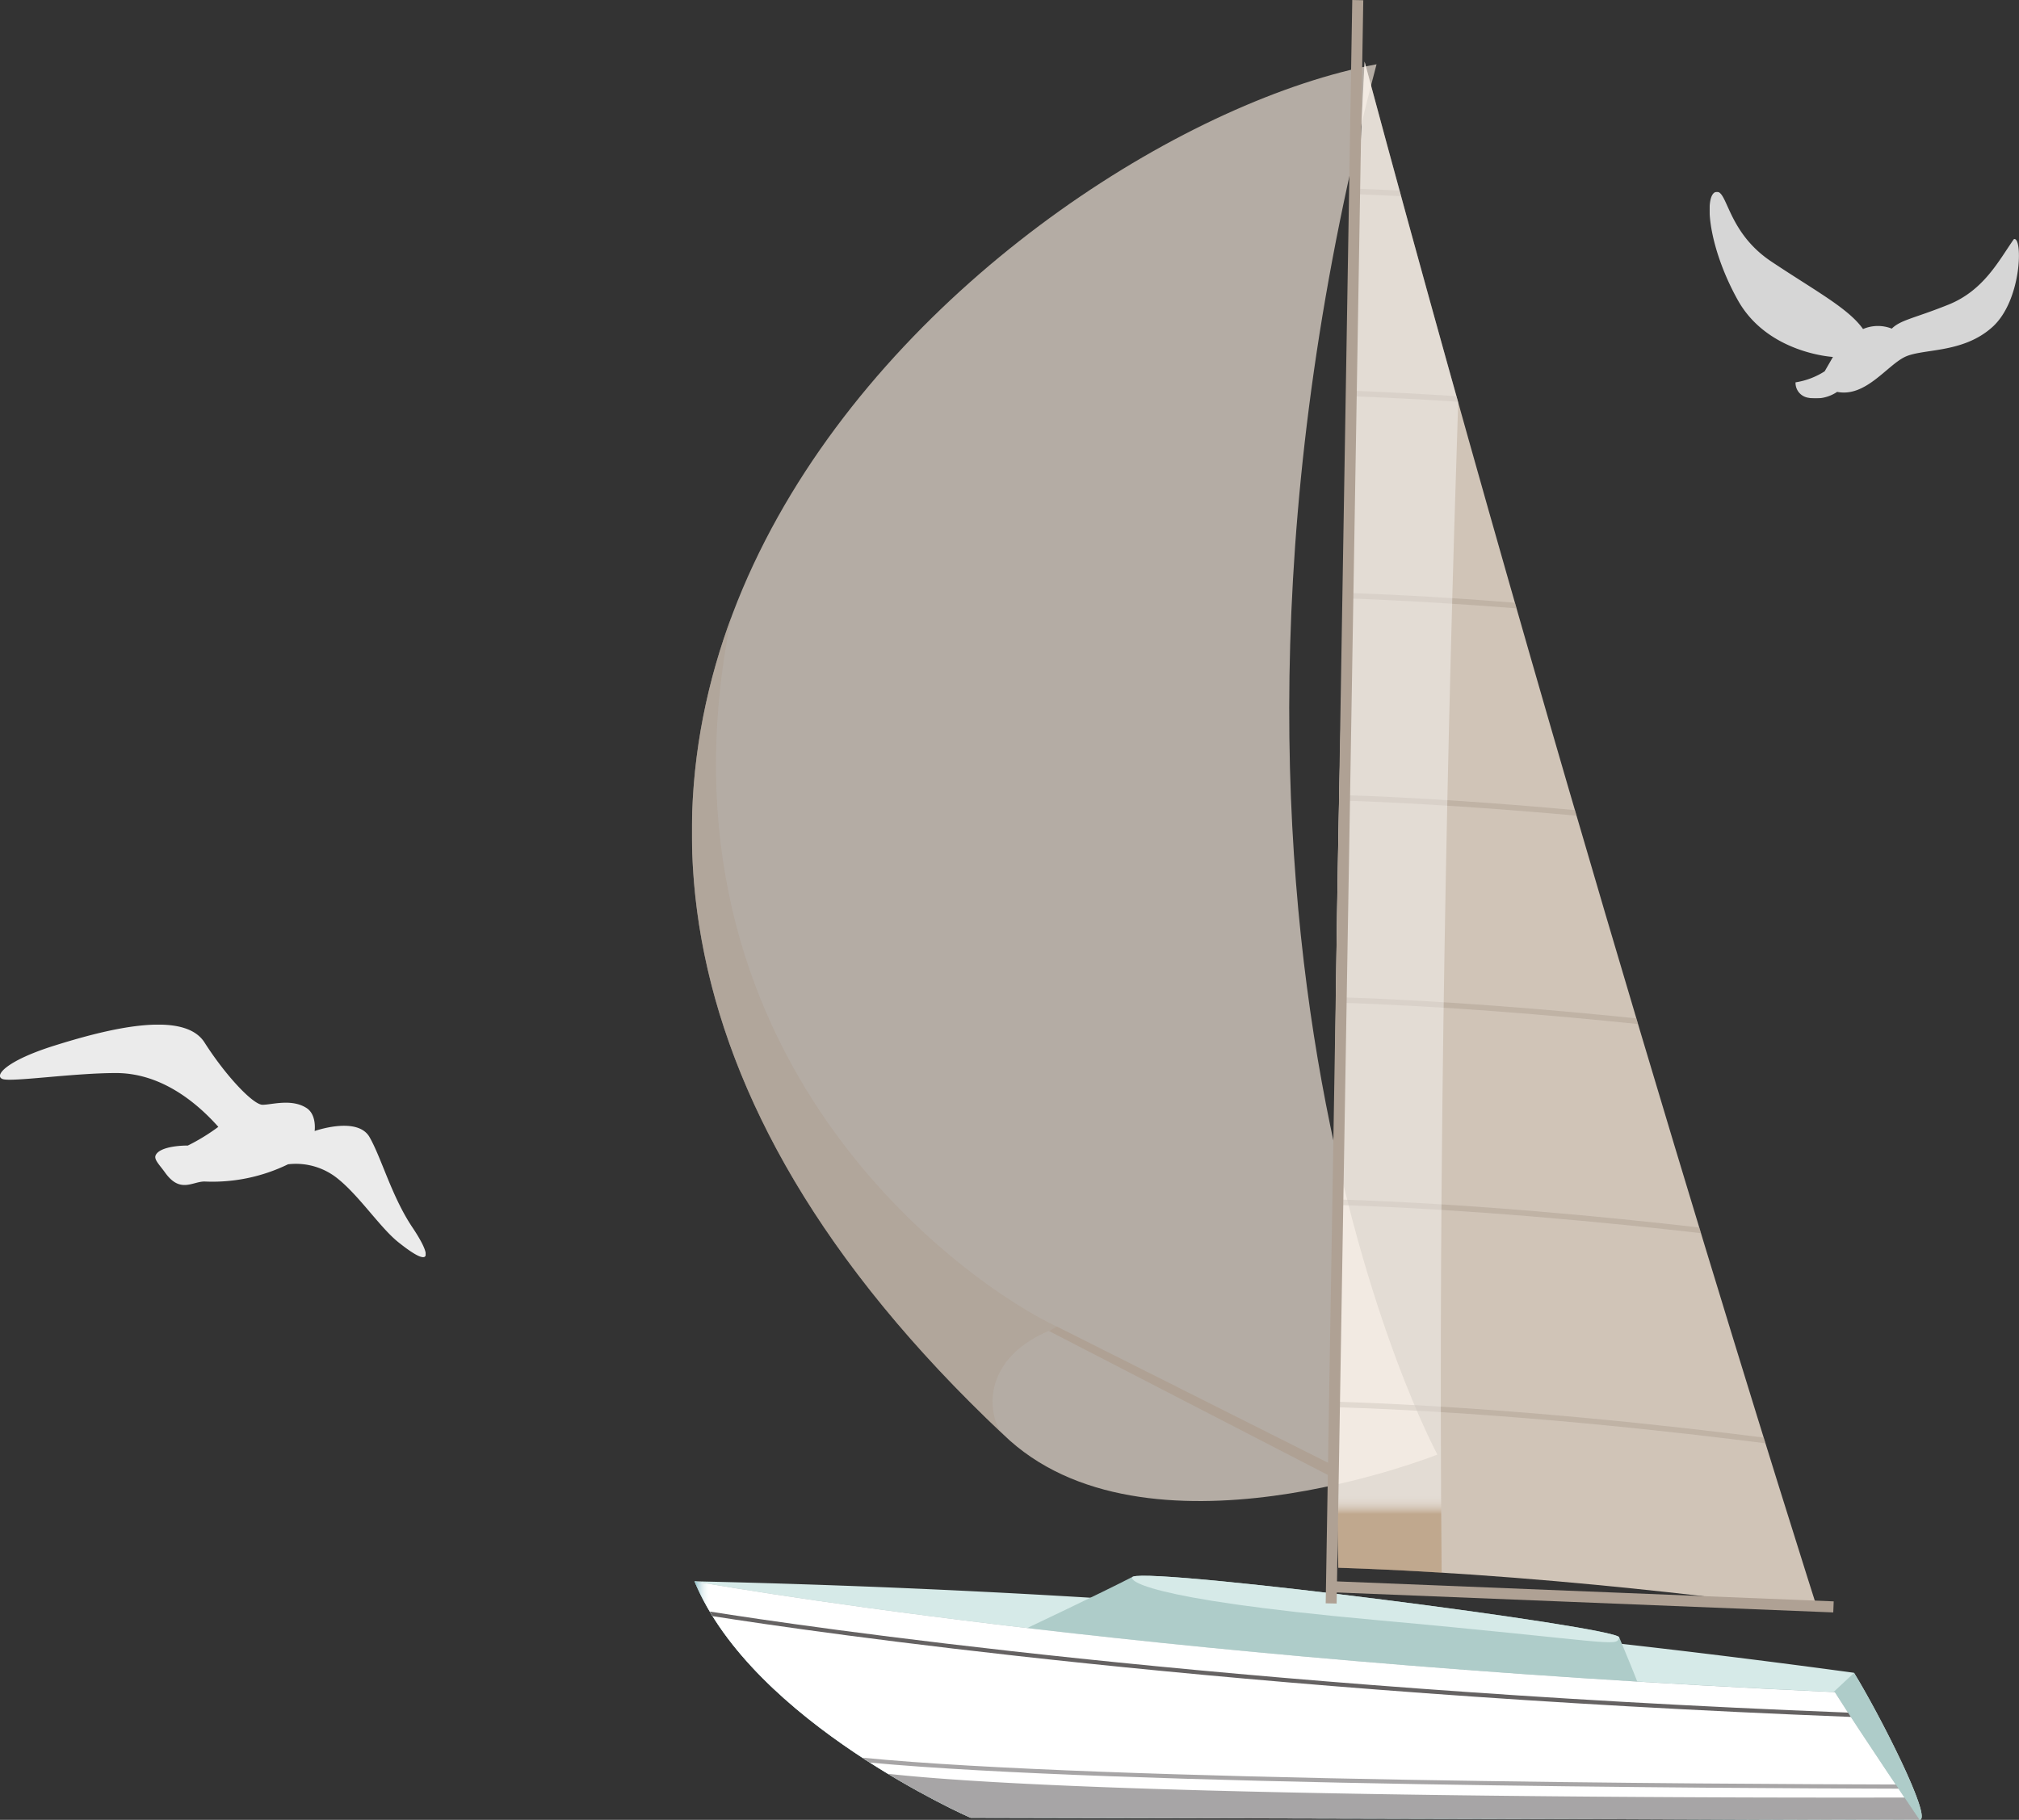
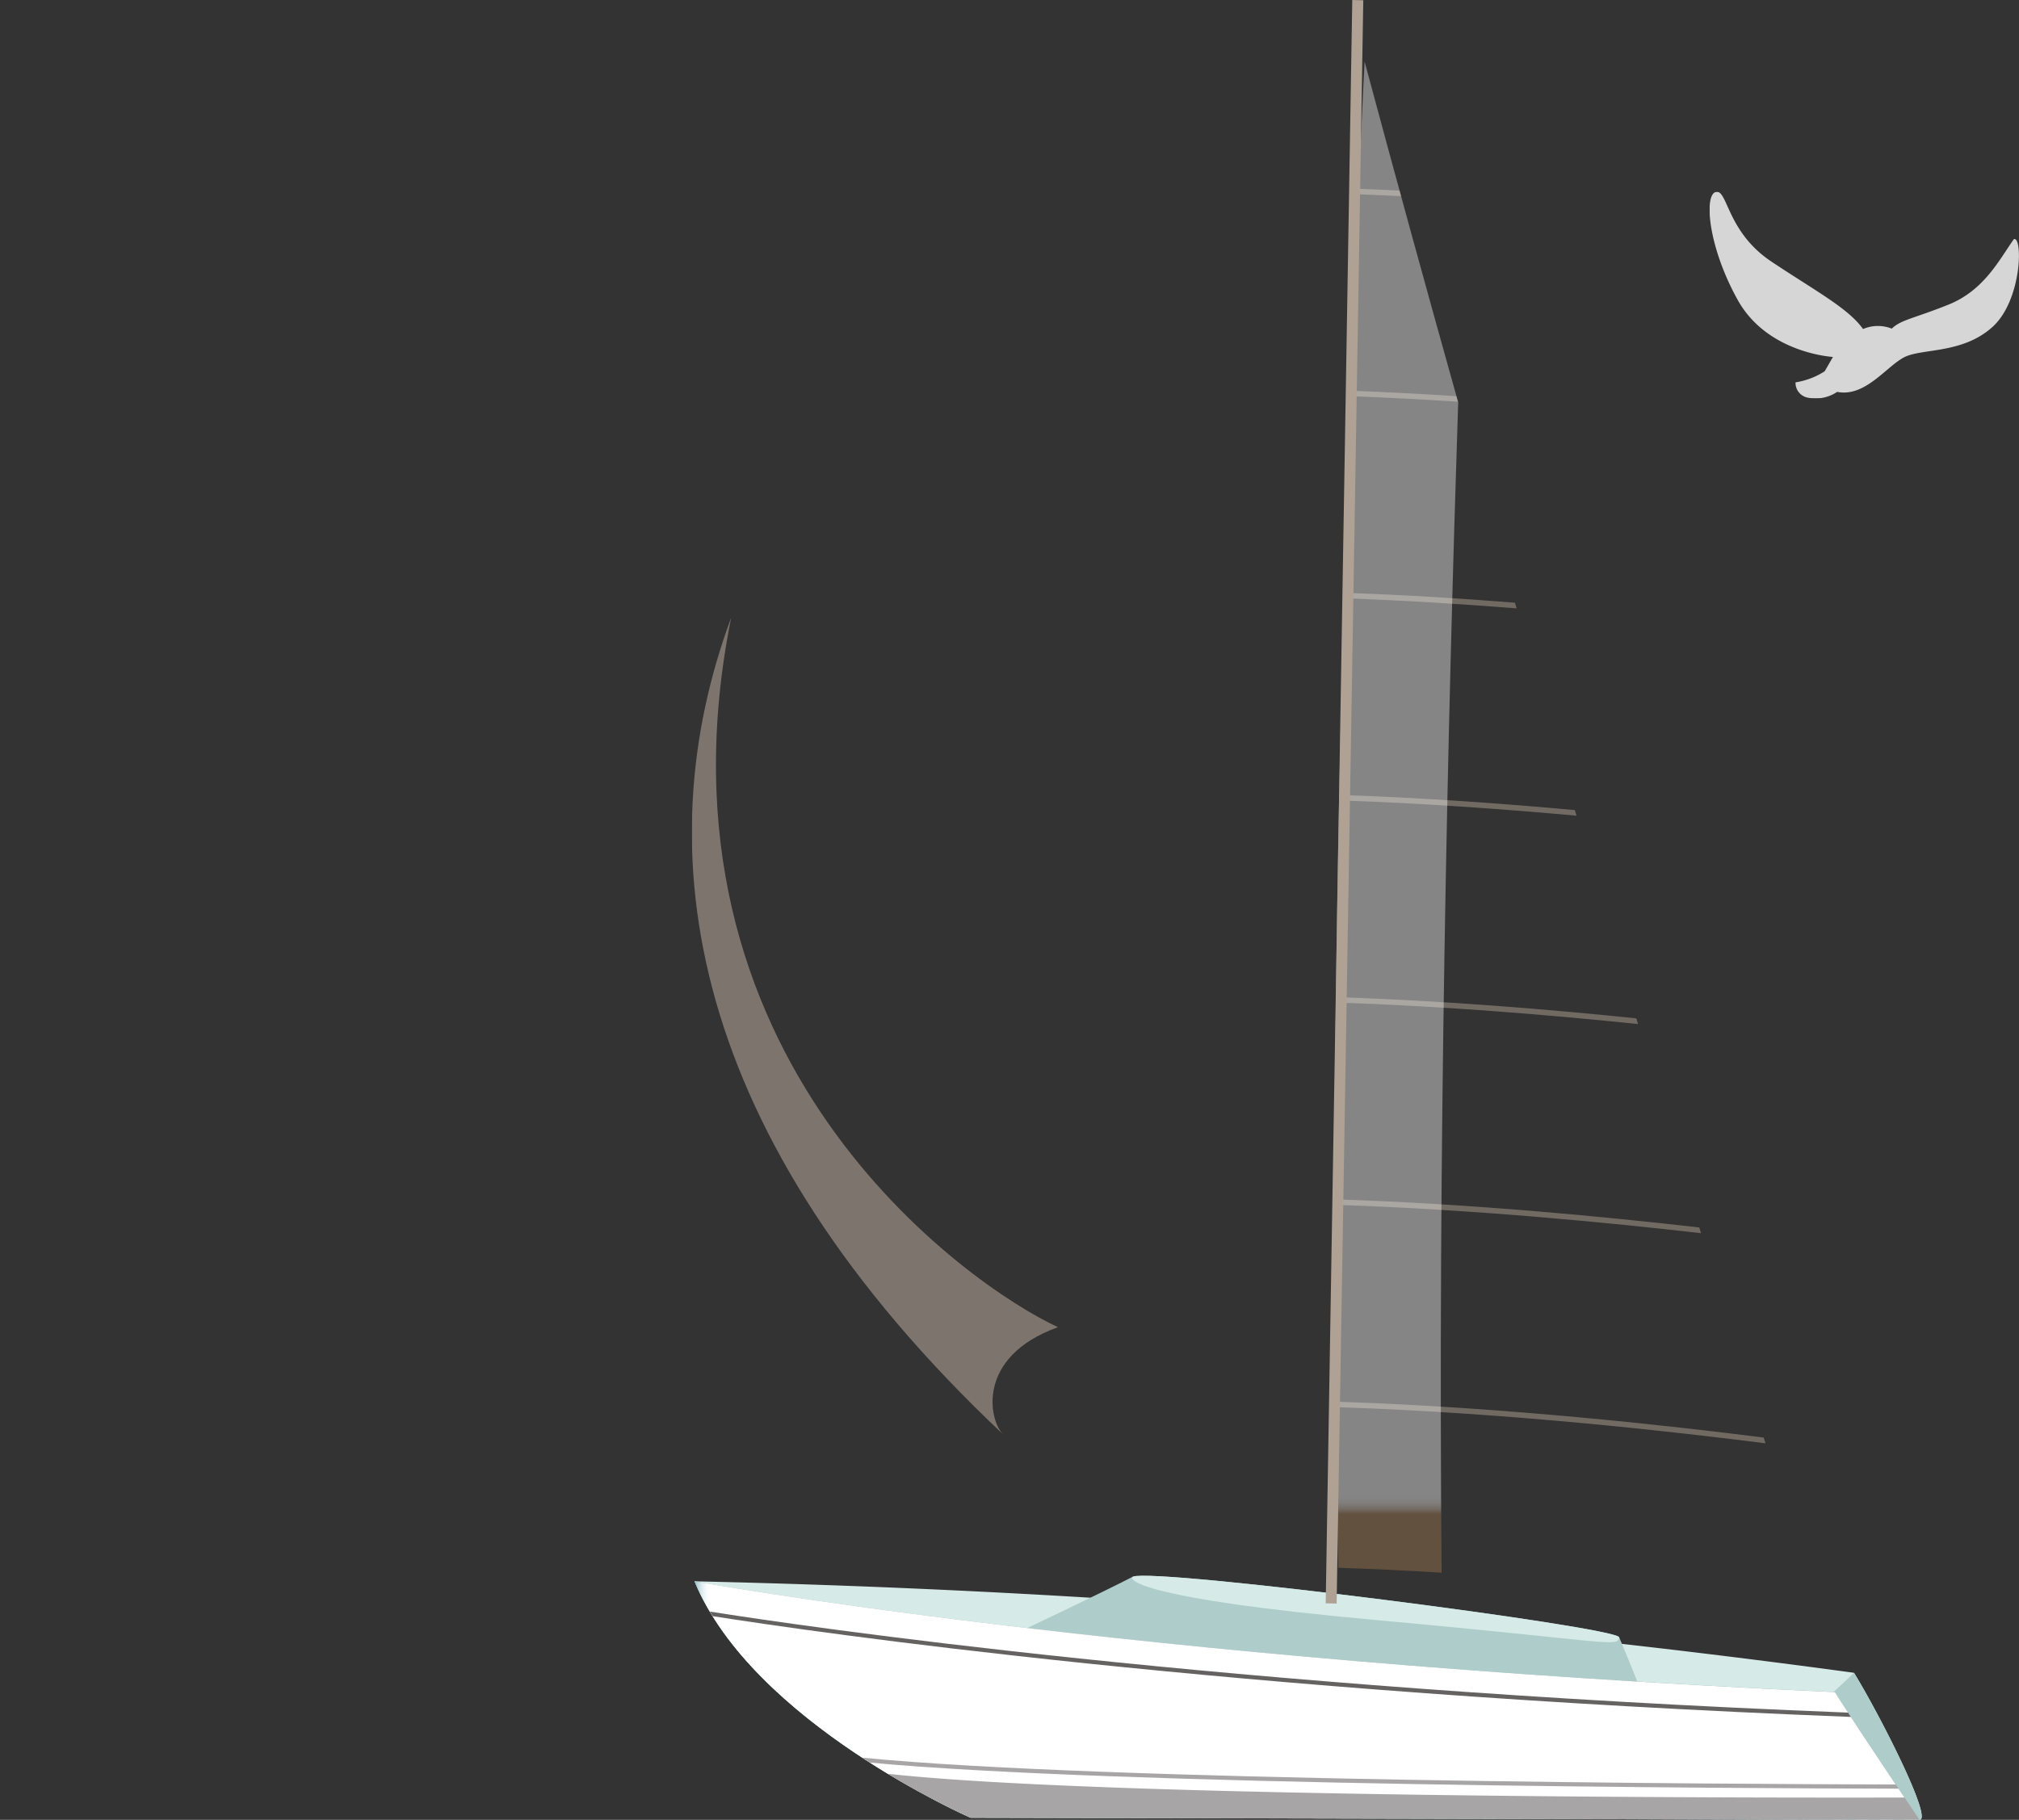
<svg xmlns="http://www.w3.org/2000/svg" width="136.813" height="123.34" viewBox="0 0 136.813 123.34">
  <rect x="0" y="0" width="136.813" height="123.34" fill="#333333" stroke="none" />
  <defs>
    <style>.a{fill:none;}.b{clip-path:url(#a);}.c{clip-path:url(#b);}.d{opacity:0.9;}.e{fill:#fff;}.f{clip-path:url(#d);}.g{opacity:0.8;}.h{clip-path:url(#g);}.i{fill:#d6eae8;}.j{fill:#aeccc9;}.k{clip-path:url(#i);}.l{fill:url(#j);}.af,.m{mix-blend-mode:multiply;}.af,.m,.q,.t{isolation:isolate;}.n{clip-path:url(#l);}.o{clip-path:url(#m);}.p{fill:url(#n);}.q{opacity:0.7;}.q,.t{mix-blend-mode:overlay;}.r{clip-path:url(#o);}.s{fill:#231f20;}.af,.t{opacity:0.4;}.u{clip-path:url(#p);}.v{clip-path:url(#q);}.w{clip-path:url(#r);}.x{clip-path:url(#s);}.y{fill:url(#t);}.z{clip-path:url(#u);}.aa{clip-path:url(#v);}.ab{fill:url(#w);}.ac{opacity:0.5;}.ad{clip-path:url(#x);}.ae{fill:#afa194;}.ag{clip-path:url(#y);}.ah{clip-path:url(#z);}.ai{fill:url(#aa);}.aj{opacity:0.6;}.ak{clip-path:url(#ab);}</style>
    <clipPath id="a">
-       <rect class="a" width="28.847" height="15.762" />
-     </clipPath>
+       </clipPath>
    <clipPath id="b">
      <rect class="a" width="28.847" height="15.763" />
    </clipPath>
    <clipPath id="d">
      <rect class="a" width="20.968" height="14" />
    </clipPath>
    <clipPath id="g">
      <rect class="a" width="83.343" height="123.34" />
    </clipPath>
    <clipPath id="i">
      <path class="a" d="M18.835,91l64.3.144s-3.873-5.707-5.734-8.656C29.124,80.292.128,74.981.128,74.981,4.1,84.572,18.835,91,18.835,91" transform="translate(-0.128 -74.981)" />
    </clipPath>
    <radialGradient id="j" cx="0.169" cy="0.422" r="3.902" gradientTransform="translate(-0.003 1.852) rotate(180) scale(0.195 0.852)" gradientUnits="objectBoundingBox">
      <stop offset="0" stop-color="#a8bebd" />
      <stop offset="1" stop-color="#7ba09e" />
    </radialGradient>
    <clipPath id="l">
      <rect class="a" width="83.011" height="16.168" />
    </clipPath>
    <clipPath id="m">
      <path class="a" d="M18.835,91.005S4.1,84.572.128,74.981c0,0,29,5.31,77.274,7.511,1.862,2.949,5.736,8.656,5.736,8.656Z" transform="translate(-0.128 -74.981)" />
    </clipPath>
    <linearGradient id="n" x1="-0.002" y1="1" x2="0.015" y2="1" gradientUnits="objectBoundingBox">
      <stop offset="0" stop-color="#378d9b" />
      <stop offset="0.135" stop-color="#67a8b3" />
      <stop offset="0.283" stop-color="#95c2ca" />
      <stop offset="0.432" stop-color="#bbd8dd" />
      <stop offset="0.579" stop-color="#d9e9ec" />
      <stop offset="0.724" stop-color="#eef5f6" />
      <stop offset="0.866" stop-color="#fafcfc" />
      <stop offset="1" stop-color="#fff" />
    </linearGradient>
    <clipPath id="o">
      <rect class="a" width="77.313" height="7.139" />
    </clipPath>
    <clipPath id="p">
      <rect class="a" width="69.902" height="3.121" />
    </clipPath>
    <clipPath id="q">
      <rect class="a" width="70.213" height="2.1" />
    </clipPath>
    <clipPath id="r">
      <rect class="a" width="50.524" height="97.381" />
    </clipPath>
    <clipPath id="s">
      <path class="a" d="M21.094,95.9c9.544,9.306,29.43,1.375,29.43,1.375S31,61.339,46.4,3.048c-25,4.658-74.78,46.238-25.3,92.855" transform="translate(0 -3.048)" />
    </clipPath>
    <radialGradient id="t" cx="0.636" cy="0.342" r="0.613" gradientTransform="matrix(-1.113, 0.148, -0.16, -0.951, 1.013, 1.975)" gradientUnits="objectBoundingBox">
      <stop offset="0" stop-color="#fcf7f1" />
      <stop offset="0.307" stop-color="#faf2ea" />
      <stop offset="0.733" stop-color="#f8e8d8" />
      <stop offset="1" stop-color="#d5cbc0" />
    </radialGradient>
    <clipPath id="u">
      <rect class="a" width="32.769" height="105.011" />
    </clipPath>
    <clipPath id="v">
-       <path class="a" d="M32.508,2.918S29.6,58.342,30.728,105c16.216.525,32.507,2.924,32.507,2.924S47.5,58.724,32.508,2.918" transform="translate(-30.467 -2.918)" />
-     </clipPath>
+       </clipPath>
    <radialGradient id="w" cx="0.272" cy="0.272" r="0.729" gradientTransform="matrix(-2.419, 0, 0, -1, -2.846, 2.235)" gradientUnits="objectBoundingBox">
      <stop offset="0" stop-color="#fcf7f1" />
      <stop offset="0.419" stop-color="#faf2ea" />
      <stop offset="1" stop-color="#f8e8d8" />
    </radialGradient>
    <clipPath id="x">
      <rect class="a" width="28.957" height="85.03" />
    </clipPath>
    <clipPath id="y">
      <rect class="a" width="8.383" height="102.42" />
    </clipPath>
    <clipPath id="z">
      <path class="a" d="M37.729,105.337c-2.306-.143-4.652-.257-7-.333C29.6,58.342,32.508,2.918,32.508,2.918c2.114,7.87,4.242,15.61,6.343,23.1-.722,21.927-1.379,51-1.122,79.322" transform="translate(-30.467 -2.918)" />
    </clipPath>
    <linearGradient id="aa" x1="0.039" y1="7.093" x2="0.052" y2="7.093" gradientUnits="objectBoundingBox">
      <stop offset="0" stop-color="#a87c4f" />
      <stop offset="0.017" stop-color="#ab8155" />
      <stop offset="0.136" stop-color="#c1a282" />
      <stop offset="0.261" stop-color="#d4bea8" />
      <stop offset="0.39" stop-color="#e3d6c8" />
      <stop offset="0.523" stop-color="#efe8e0" />
      <stop offset="0.664" stop-color="#f8f4f1" />
      <stop offset="0.816" stop-color="#fdfcfb" />
      <stop offset="1" stop-color="#fff" />
    </linearGradient>
    <clipPath id="ab">
      <rect class="a" width="24.808" height="55.357" />
    </clipPath>
  </defs>
  <g transform="translate(-462.825 -11695)">
    <g transform="translate(462.825 11764.444)">
      <g class="b">
        <g transform="translate(0 0)">
          <g class="c">
            <g class="d" transform="translate(0 0)">
              <g transform="translate(0 0)">
                <g class="b">
                  <path class="e" d="M14.794,6.928c-1.655-1.861-4.04-3.646-6.932-3.646-2.911,0-7.044.618-7.672.41s.2-1.239,3.517-2.276,8.7-2.484,10.151-.207,3.3,4.223,3.931,4.223,1.986-.437,3,.231c.686.464.532,1.548.532,1.548s2.9-1.029,3.722.416,1.5,4.017,2.9,6.111c1.245,1.853,1.453,2.931-.945,1.013C25.8,13.8,24.4,11.682,22.961,10.5a4.507,4.507,0,0,0-3.444-1.034,11.7,11.7,0,0,1-5.659,1.167c-.831,0-1.654.83-2.683-.621-.369-.51-.731-.853-.639-1.127.177-.5,1.254-.69,2.194-.69a13.709,13.709,0,0,0,2.064-1.265" transform="translate(0 0)" />
                </g>
              </g>
            </g>
          </g>
        </g>
      </g>
    </g>
    <g transform="translate(578.67 11708)">
      <g class="f">
        <g transform="translate(0 0)">
          <g class="f">
            <g class="g" transform="translate(0 0)">
              <g transform="translate(0 0)">
                <g class="f">
                  <path class="e" d="M10.4,9.3a2.553,2.553,0,0,1,1.947-.027c.607-.6,1.54-.7,3.846-1.628,2.413-.973,3.428-3.026,4.428-4.438.613-.2.557,4.144-1.456,5.958s-4.715,1.44-5.932,2.027-2.667,2.752-4.588,2.367a2.606,2.606,0,0,1-1.947.4,1.021,1.021,0,0,1-.873-1.045A5.106,5.106,0,0,0,7.8,12.165l.561-.973s-4.436-.239-6.45-3.857S-.39.214.425.01c.8-.2.737,2.7,3.758,4.714S9.4,7.891,10.4,9.3" transform="translate(0 0)" />
                </g>
              </g>
            </g>
          </g>
        </g>
      </g>
    </g>
    <g transform="translate(509.704 11695)">
      <g class="h">
        <g transform="translate(0 0)">
          <g class="h">
            <path class="i" d="M78.7,81.184c1.747,2.844,5.364,9.965,4.437,9.965-1.649,0-64.3-.144-64.3-.144S4.1,84.573.127,74.981a697.429,697.429,0,0,1,78.573,6.2" transform="translate(0.055 32.192)" />
            <path class="j" d="M59.955,89.285c-.29,0-2.457,0-5.83-.014V80.624l1.394-1.3c1.745,2.846,5.363,9.965,4.437,9.965" transform="translate(23.238 34.055)" />
            <path class="j" d="M57.814,83.383c-.42-1.332-1.479-3.785-1.765-4.5S24.658,74.178,23.1,74.778c-2.153,1.112-7.282,3.54-7.282,3.54s33.324,5.254,41.994,5.064" transform="translate(6.792 32.079)" />
            <path class="i" d="M37.33,77.713c-16.124-1.459-16.736-2.763-16.4-2.934,1.555-.6,32.666,3.393,32.946,4.109-.142.71-.425.286-16.549-1.175" transform="translate(8.962 32.079)" />
          </g>
        </g>
        <g transform="translate(0.183 107.173)">
          <g class="k">
            <rect class="l" width="83.01" height="16.167" transform="translate(0 0)" />
          </g>
        </g>
        <g transform="translate(0 0)">
          <g class="h">
            <g class="m" transform="translate(0.182 107.172)">
              <g class="n">
                <g transform="translate(0.001 0.001)">
                  <g class="o">
                    <rect class="p" width="83.01" height="16.167" transform="translate(0 0)" />
                  </g>
                </g>
              </g>
            </g>
            <g class="q" transform="translate(1.223 109.224)">
              <g class="r">
                <path class="s" d="M78.169,83.556C36.2,81.923,7.923,77.81,1.047,76.726c-.067-.1-.129-.21-.192-.31,6.395,1.012,34.761,5.193,77.127,6.848.063.1.124.192.187.292" transform="translate(-0.856 -76.416)" />
              </g>
            </g>
            <g class="t" transform="translate(13.292 120.219)">
              <g class="u">
                <path class="s" d="M9.3,84.109c15.433,1.7,62.991,1.622,68.88,1.608.612.912,1.021,1.514,1.021,1.514l-64.3-.144a53.989,53.989,0,0,1-5.6-2.977" transform="translate(-9.299 -84.108)" />
              </g>
            </g>
            <g class="t" transform="translate(11.555 119.127)">
              <g class="v">
                <path class="s" d="M78.3,85.444c-10.747-.024-53.041-.21-69.7-1.767-.167-.109-.339-.219-.51-.333,16.134,1.594,58.86,1.79,70.022,1.818.067.1.129.19.19.282" transform="translate(-8.084 -83.344)" />
              </g>
            </g>
            <g class="g" transform="translate(0 4.357)">
              <g class="w">
                <g transform="translate(0 0)">
                  <g class="x">
-                     <path class="y" d="M62.04-5l-93.2,13.908,18.014,111.249,93.2-13.908Z" transform="translate(-13.378 -6.502)" />
-                   </g>
+                     </g>
                </g>
              </g>
            </g>
            <g class="g" transform="translate(43.548 4.171)">
              <g class="z">
                <g transform="translate(0 0)">
                  <g class="aa">
                    <rect class="ab" width="44.651" height="108" transform="translate(-12.01 1.196) rotate(-6.125)" />
                  </g>
                </g>
              </g>
            </g>
            <g class="ac" transform="translate(43.8 12.794)">
              <g class="ad">
                <path class="ae" d="M31.473,23.01c2.448.09,4.9.219,7.292.376-.039-.124-.071-.253-.111-.376-2.351-.159-4.757-.282-7.167-.373,0,.129-.01.249-.014.373m.539-13.687q1.454.058,2.892.129c-.033-.124-.066-.253-.1-.377-.92-.047-1.847-.09-2.777-.123,0,.123-.009.247-.014.372m-.979,27.383c3.976.137,7.957.386,11.7.682-.039-.129-.077-.259-.11-.382-3.708-.3-7.646-.539-11.578-.673,0,.124,0,.249-.01.373m-.376,40.743-.014.373c9.111.3,18.311,1.193,24.586,1.914-.037-.13-.08-.259-.119-.387-6.281-.72-15.41-1.608-24.453-1.9m0,13.712-.014.372C42.206,91.9,53.911,93.25,59.6,93.979c-.043-.133-.083-.262-.124-.39-5.752-.735-17.356-2.057-28.82-2.428m-.014-27.049c7.215.233,14.489.845,20.319,1.451-.039-.129-.076-.259-.114-.387-5.813-.6-13.027-1.2-20.191-1.436ZM30.7,50.406c5.56.18,11.153.587,16.093,1.035-.039-.123-.077-.253-.114-.38-4.911-.449-10.457-.85-15.973-1.028-.006.12-.006.249-.006.373" transform="translate(-30.644 -8.951)" />
              </g>
            </g>
            <g class="af" transform="translate(43.548 4.171)">
              <g class="ag">
                <g transform="translate(0 0)">
                  <g class="ah">
                    <rect class="ai" width="102.509" height="10.308" transform="matrix(0.01, -1, 1, 0.01, -1.925, 102.408)" />
                  </g>
                </g>
              </g>
            </g>
            <g class="aj" transform="translate(0.004 41.856)">
              <g class="ak">
                <path class="ae" d="M2.667,29.284c-6.032,29.95,16.1,45.3,22.143,48.093-5.613,2.02-4.654,6.366-3.718,7.264C-.43,64.354-3.169,45.031,2.667,29.284" transform="translate(-0.003 -29.283)" />
              </g>
            </g>
            <path class="ae" d="M30.794,108.68,32.6.015,31.853,0l-1.8,108.665Z" transform="translate(12.901 0)" />
-             <path class="ae" d="M64.275,77.09l.029-.749L30.483,74.98l-.033.749Z" transform="translate(13.073 32.192)" />
-             <path class="ae" d="M35.944,73.017l.333-.668L17.47,62.9l-.539.3Z" transform="translate(7.269 27.007)" />
          </g>
        </g>
      </g>
    </g>
  </g>
</svg>